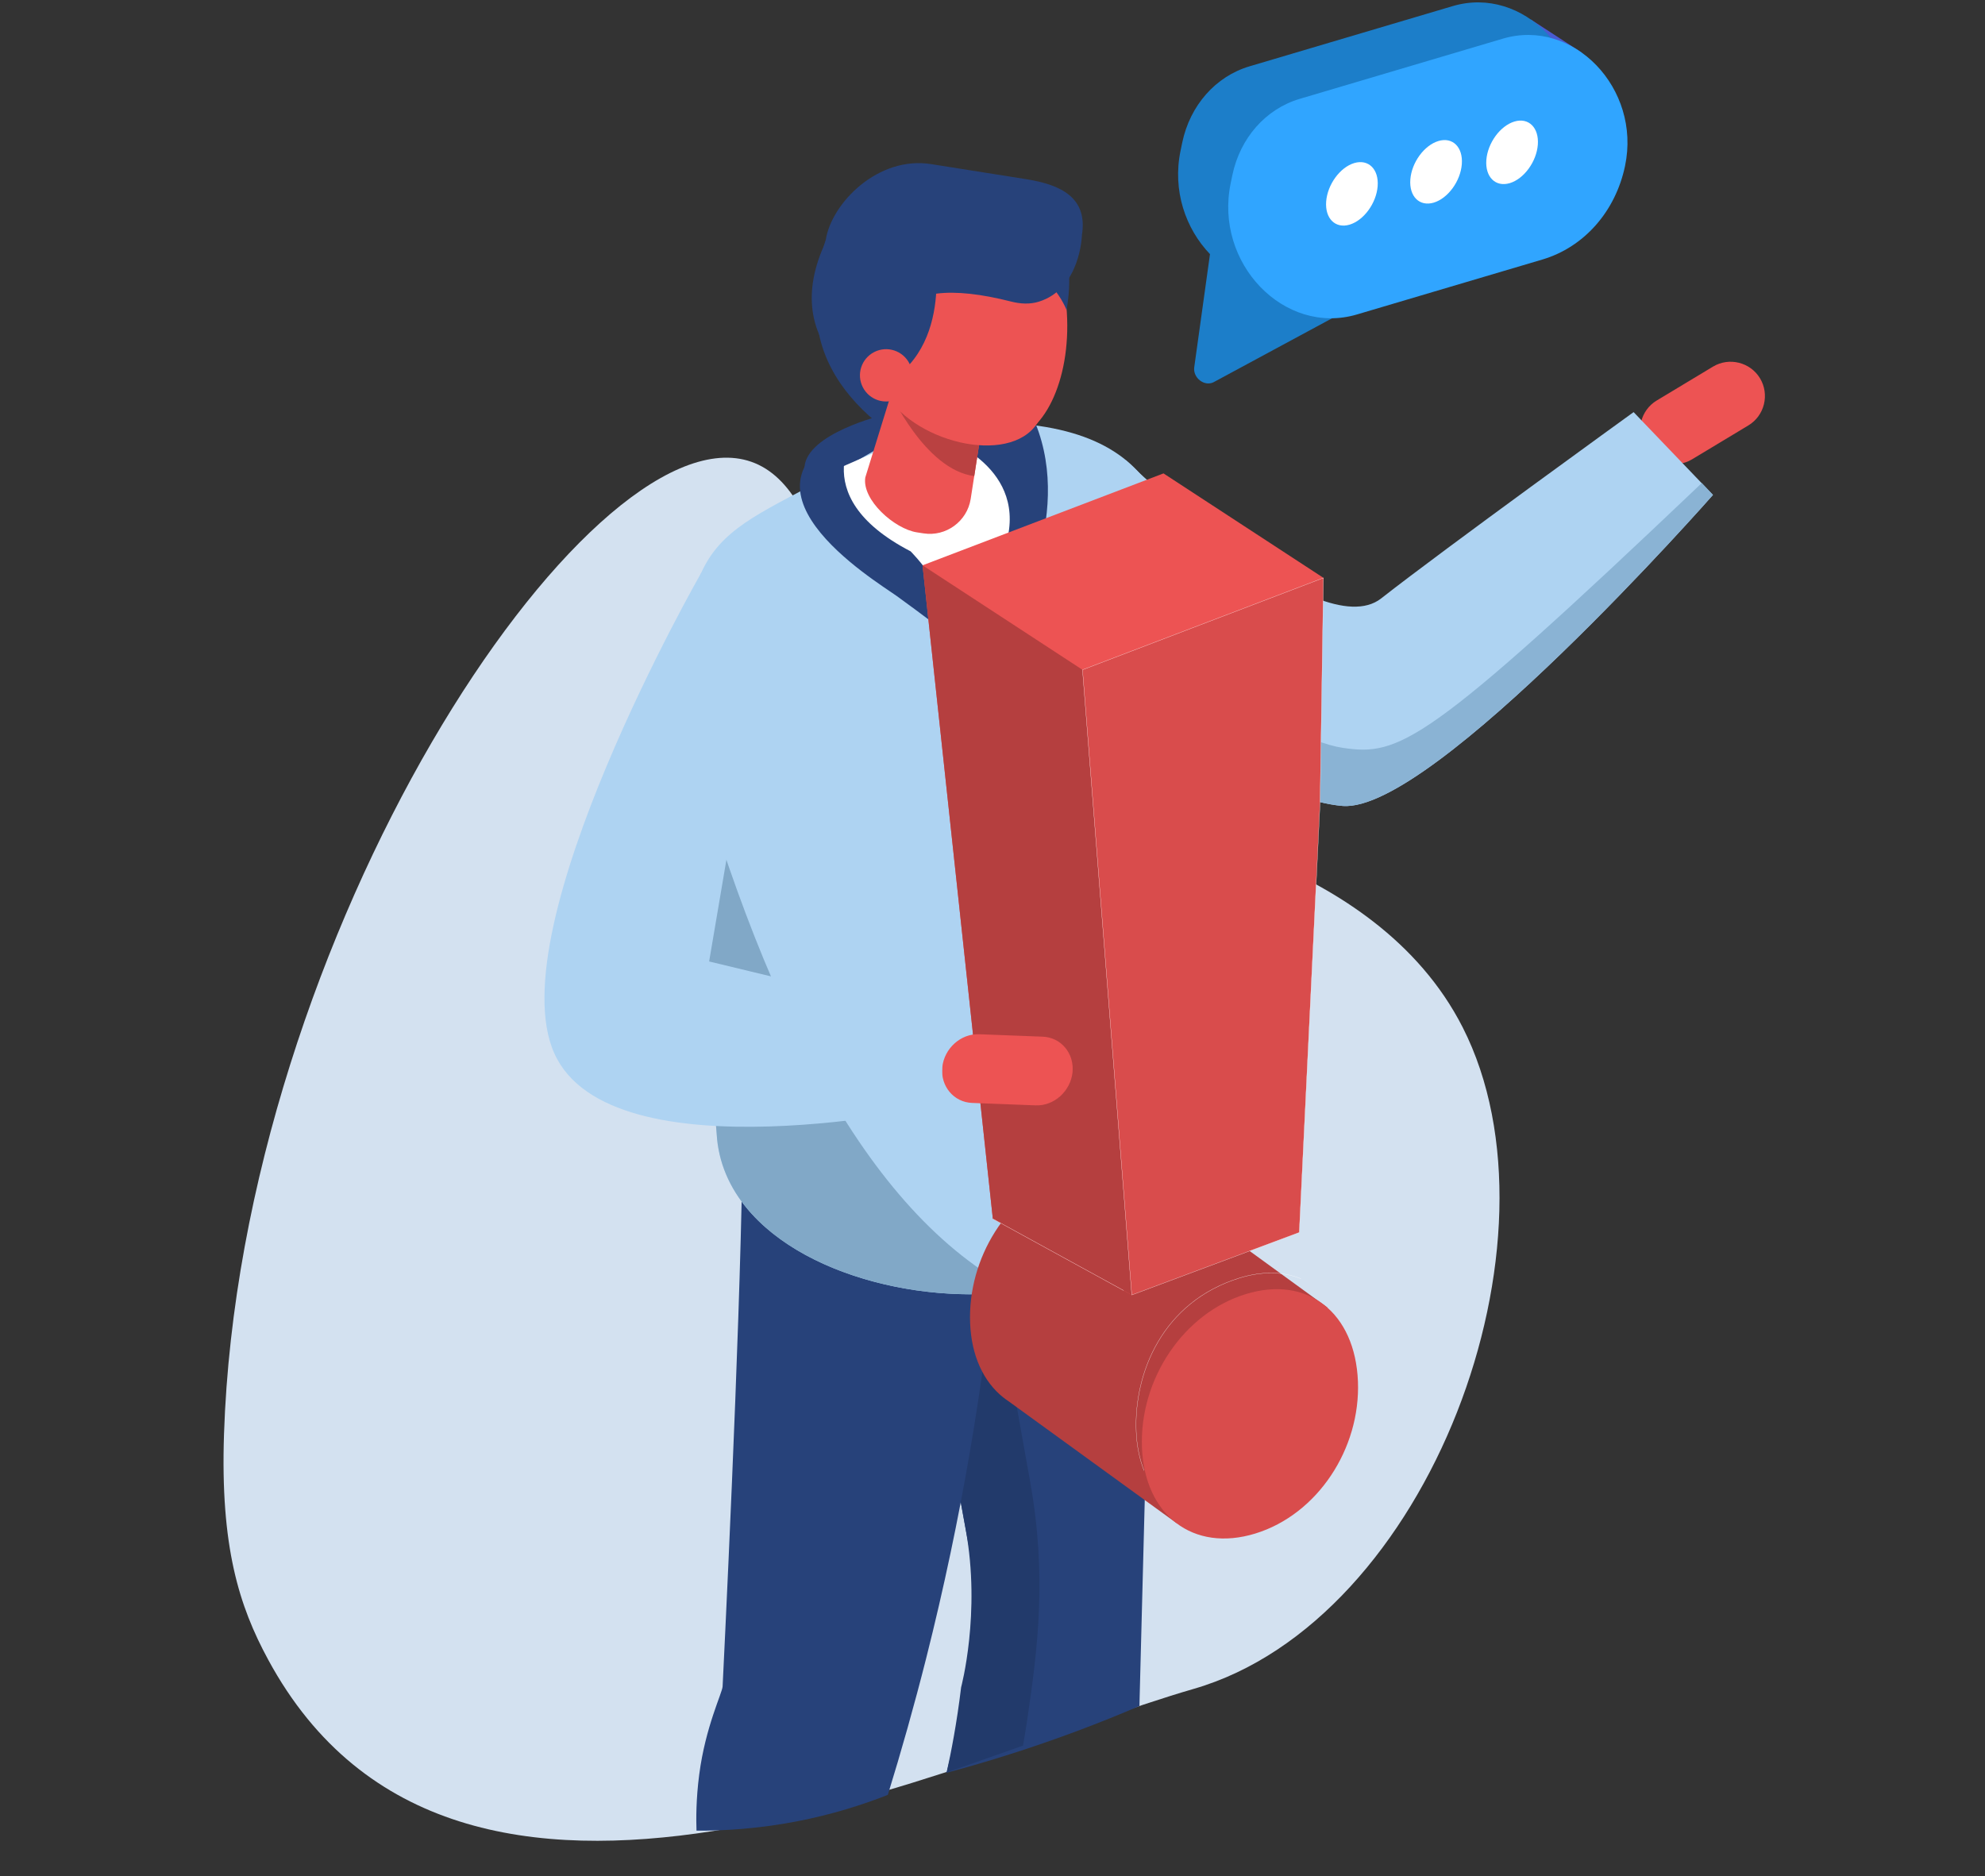
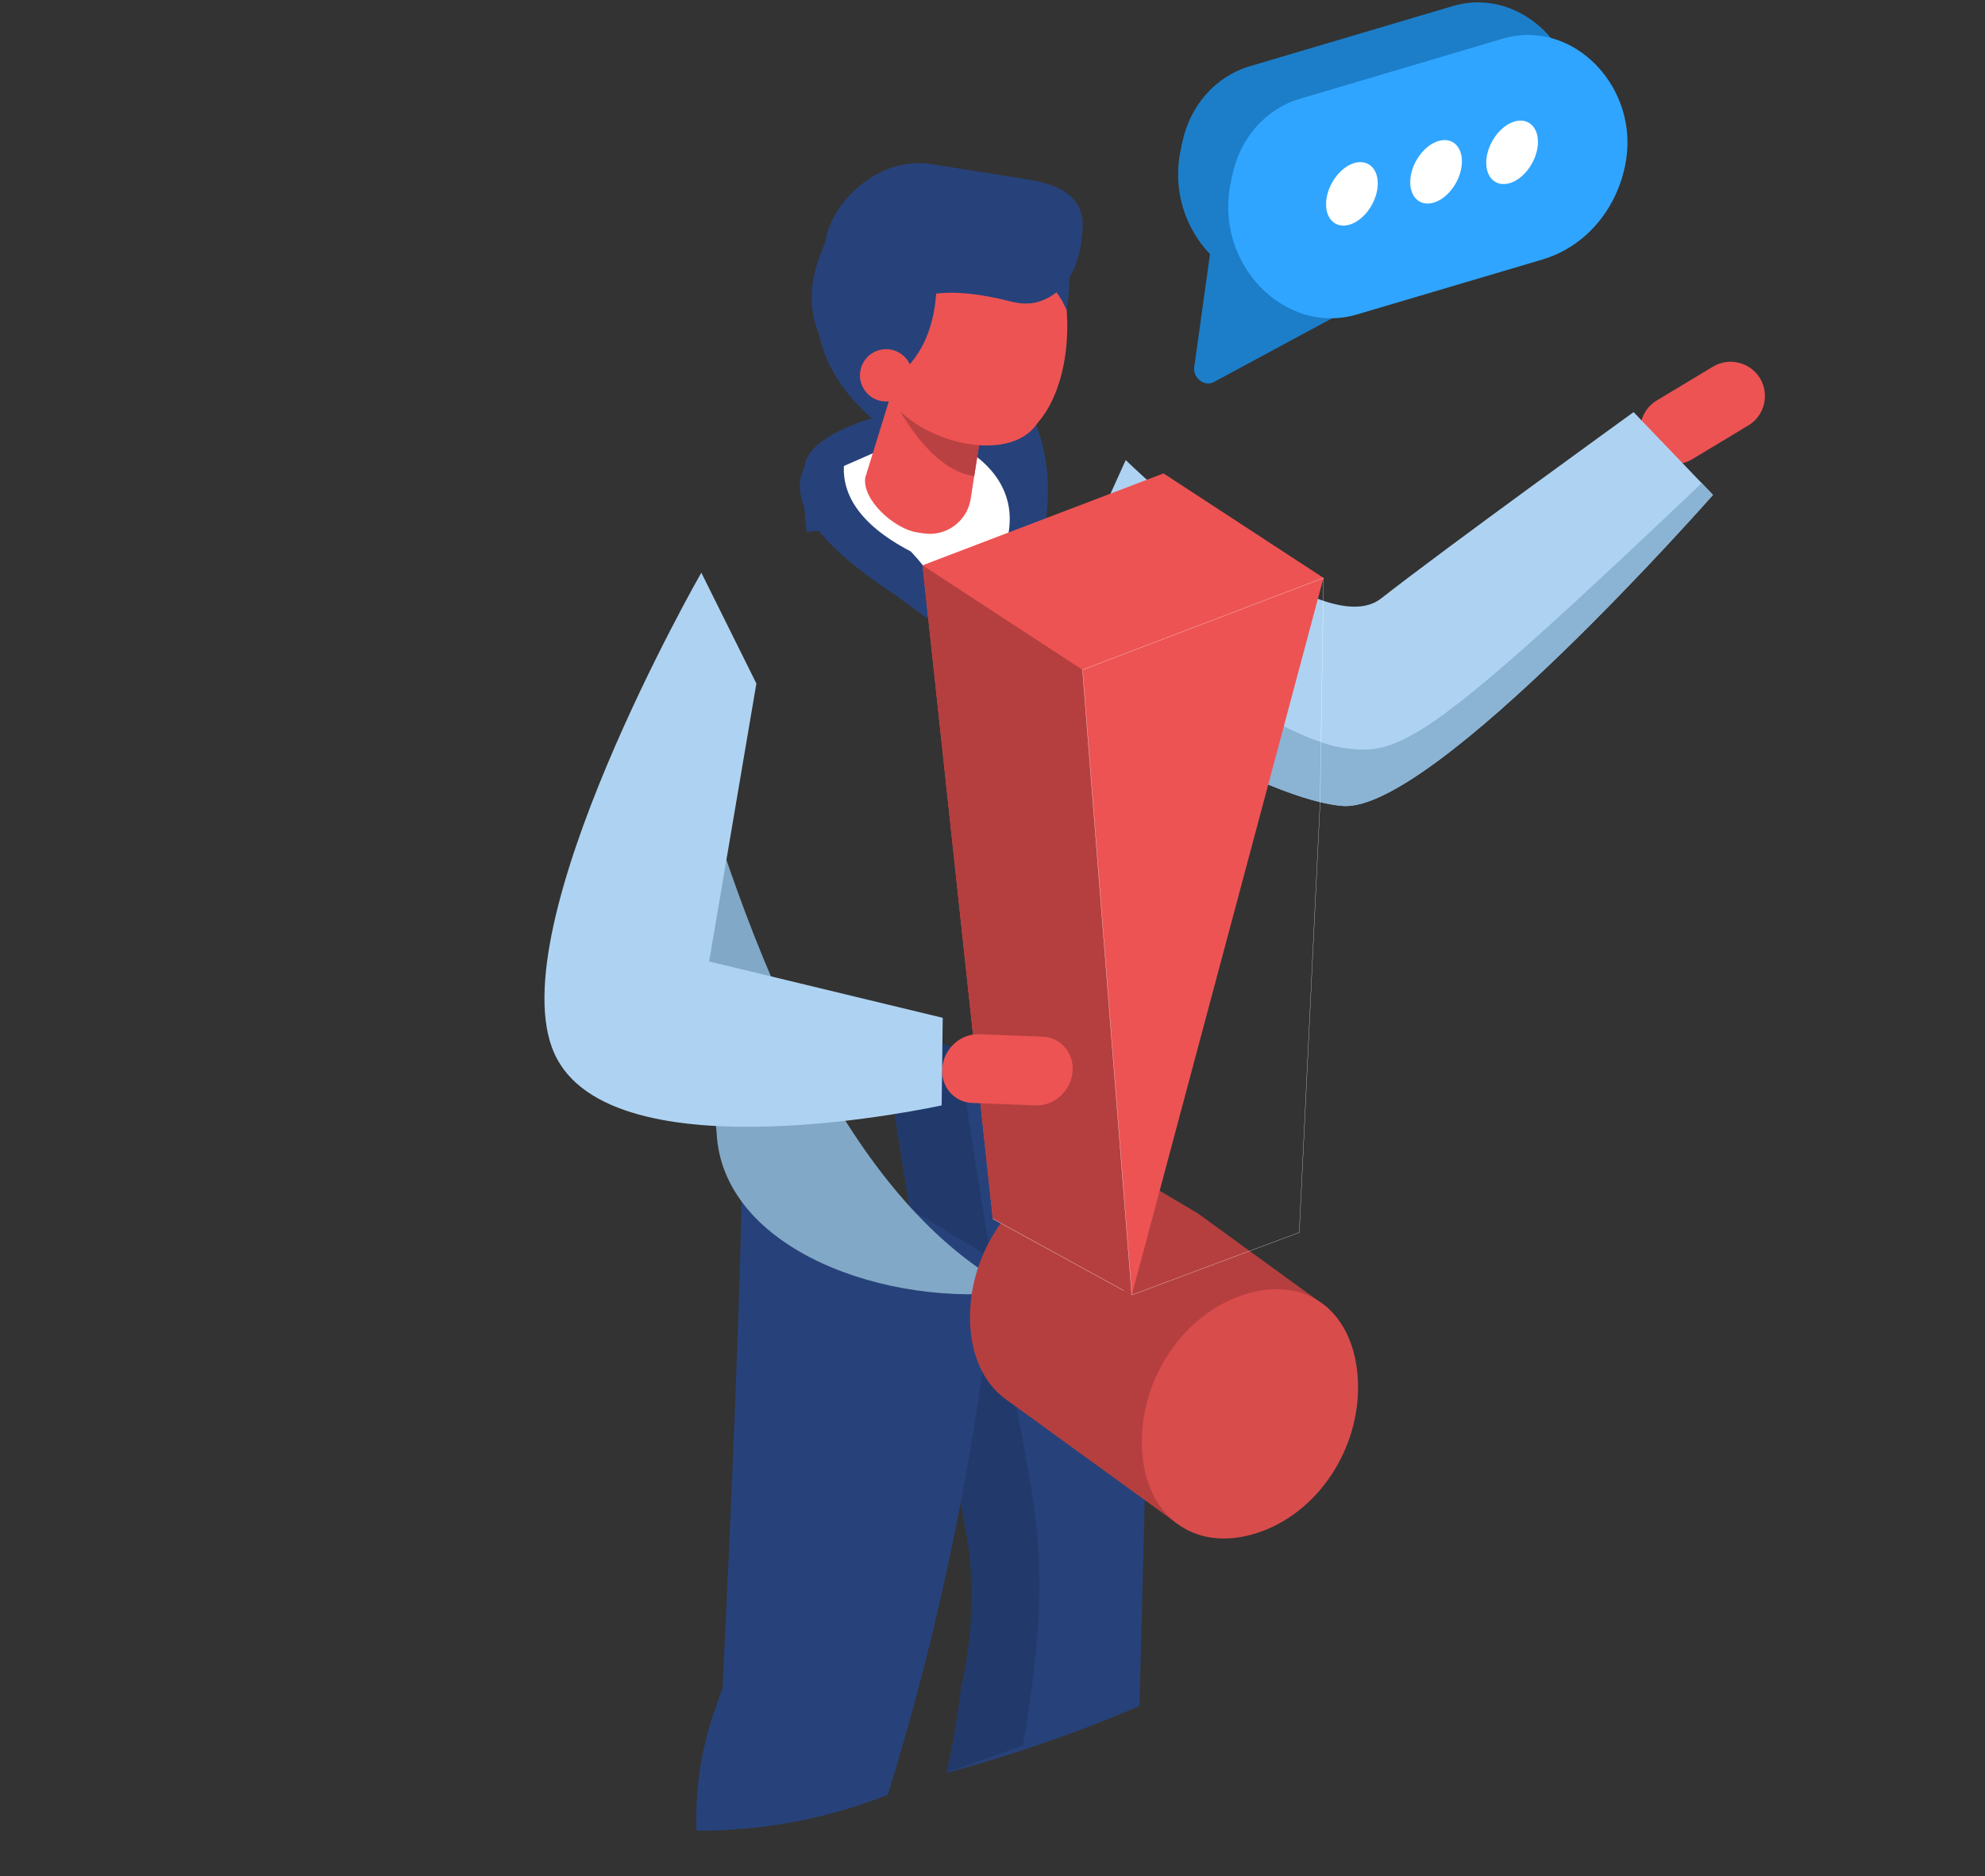
<svg xmlns="http://www.w3.org/2000/svg" version="1.1" id="Layer_1" x="0px" y="0px" viewBox="0 0 3504.6 3312.8" style="enable-background:new 0 0 3504.6 3312.8;" xml:space="preserve">
  <rect x="0" y="0" width="3504.6" height="3312.8" fill="#333333" stroke="none" />
  <style type="text/css">
	.st0{fill:#D3E1F0;}
	.st1{fill:#ED5353;}
	.st2{fill:#AED3F2;}
	.st3{fill:#8AB3D4;}
	.st4{fill:#27427A;}
	.st5{fill:#223A6B;}
	.st6{fill:#81A8C7;}
	.st7{fill:#FFFFFF;}
	.st8{fill:#BA4141;}
	.st9{fill:#495BD1;}
	.st10{fill:#1C7EC9;}
	.st11{fill:#30A5FF;}
	.st12{fill:#B53F3F;}
	.st13{fill:#D94C4C;}
	.st14{fill:none;stroke:#FFFFFF;stroke-width:0.408;stroke-miterlimit:10;}
</style>
-   <path class="st0" d="M2235.3,1519.4c-151.5,265.7-367.8,588.2-531.5,549.7c-287.3-67.5-91.6-1171.3-383.9-1255.8  c-284-82.1-895.1,836.1-924.4,1718.8c-6.6,198.7,26.3,303.2,78.1,398.7c334.1,616.6,1214.1,172.9,1634.1,51.3  c415.8-120.4,665.3-793.2,474.8-1167.9C2504.1,1659.9,2358.8,1570.9,2235.3,1519.4z" />
  <path class="st1" d="M3107.4,668L3107.4,668c17.2,28.6,8,66-20.6,83.2l-99.3,59.8c-28.5,17.2-65.9,7.9-83.1-20.6l0,0  c-17.2-28.6-8-66,20.6-83.2l99.3-59.8C3052.8,630.2,3090.2,639.5,3107.4,668z" />
  <path class="st2" d="M1987.5,812.4c0,0,339.9,331.5,451.1,244.2c111.1-87.3,445.6-328.9,445.6-328.9l140.1,146.2  c0,0-493.9,561.5-653.6,549.2c-159.7-12.3-540.6-263.4-540.6-263.4L1987.5,812.4z" />
  <path class="st3" d="M3004.6,852.9l19.7,21c0,0-493.9,561.5-653.6,549.2c-108.1-8.3-317.2-125.9-441.3-201.1l66.9-107.5  c0,0,259.9,188.7,373.8,205.9C2470.2,1335.5,2517.1,1316.7,3004.6,852.9z" />
  <path class="st4" d="M1557.5,733.3c0,0-133,32.4-137.1,91.4c-4.1,59,3.8,114.5,3.8,114.5l414.2-42.5l-30.7-163.5H1557.5z" />
  <path class="st4" d="M1903.1,3056c37.7-14.1,73.9-28.7,108.6-43.6c9-349,18-698.1,27.1-1047.1c-160.9-52.4-321.8-104.9-482.7-157.3  c55.8,400.8,179.6,1059.3,179.6,1059.3c-21.5,87.7-43,175.3-64.5,263C1744.5,3110.7,1822.2,3086.3,1903.1,3056z" />
  <path class="st5" d="M1556.1,1808l135.4,44.1c34.3,237.5,88.4,548.1,127.1,763.2c30,166.9,13.8,295-5.3,423.3  c-2.8,18.7-5.4,34-7.1,43.7c-45,15.8-89.9,31.7-134.9,47.5c7.6-34.1,17.9-86.3,25.6-150.5c0,0,35.1-130.4,8.1-278.7  C1664.6,2478.9,1594.4,2082.9,1556.1,1808z" />
  <path class="st4" d="M1229.7,3232.5c49,0.3,109.1-3.4,176.5-16.3c63.4-12.2,117.6-29.7,161.3-46.9c23.8-77.1,46.5-157.4,67.6-240.8  c63.3-250.7,101.5-486.8,123.1-702.4c-149-89.3-298-178.7-446.9-268c0.9,246.1-24.1,787.5-35.5,1019.8  c-0.6,11.4-30.3,70.9-41.3,155.6C1228.8,3177.1,1229,3212.6,1229.7,3232.5z" />
-   <path class="st2" d="M2076.9,1996.2c-12.7-224.2-11.3-548.3,6.3-829.5c9.8-275.5-40.3-442.7-414.7-418.9l-99.1,32.4  c-285.1,175-364.6,120.7-364.6,483.7l60.5,737.7C1285.2,2353,2119,2408,2076.9,1996.2z" />
  <path class="st6" d="M1204.8,1264.1l60.5,737.7c11.6,204.8,300,308.8,530.1,278.4C1525.2,2140.6,1342.1,1764.4,1204.8,1264.1z" />
  <g>
    <g>
      <path class="st7" d="M1442.9,843.6c0,0-15.4,102.3,143.2,191.7c81.8,46.1,123,121.9,143.6,184.5c12.1,36.5,34.3,19,38.1-19.2    c10-99.4,13.3-128.2,34.5-201.5c34.3-118.5-21.9-296.1-28.7-297.5C1766.8,700.1,1442.9,843.6,1442.9,843.6z" />
    </g>
  </g>
  <path class="st4" d="M1658.9,771c0,0,151.7,47.8,119.3,181.9l-0.6,159.5c0,0,113.8-179.1,56.4-349.1  C1776.5,593.3,1658.9,771,1658.9,771z" />
  <path class="st4" d="M1718.9,760.4c0,0-26.9,42.8-43.9,51.5c-17.1,8.7-254.4-95.8-231.8-291.3c14.3-123.8,249.2-93.5,249.2-93.5  L1718.9,760.4z" />
  <path class="st1" d="M1618.8,940l11.7,1.8c39.6,6.2,77.1-21.2,83.3-60.9l34.7-223.5c6.2-39.6-21.2-77.1-60.9-83.3l-11.7-1.8  c-39.6-6.2-77.1,21.2-83.3,60.9l-64.9,209.9C1521.6,882.8,1579.2,933.9,1618.8,940z" />
  <path class="st8" d="M1729.8,778.1c0,0-95.8,3.4-159.5-87.5c0,0,62.3,139.2,149.8,150L1729.8,778.1z" />
  <path class="st4" d="M1517.6,750.8c0,0-104,122.1,90.1,222.7c0,0,75.7,74.8,78.2,155.4c0,0-65.3-49.7-103.1-76.8  C1545,1025.1,1263.1,855.1,1517.6,750.8z" />
  <ellipse transform="matrix(0.998 -6.233833e-02 6.233833e-02 0.998 -31.454 110.782)" class="st1" cx="1759.7" cy="559.5" rx="124.2" ry="219.1" />
  <path class="st1" d="M1559,687c47.5,93.4,222.6,136.9,272.4,60.3c49.9-76.6-10.3-242.7-57.8-336.1  c-47.5-93.4-126.5-107.1-176.3-30.4C1547.5,457.3,1511.5,593.5,1559,687z" />
  <path class="st4" d="M1648.4,439.8c0,0,40.7,190.1-107.4,248.1c0,0-181.5-82.4-73.5-279.9c95.2-174,285.6-67.3,285.6-67.3  L1648.4,439.8z" />
  <path class="st4" d="M1883.1,547.7c0,0-28.4-80.4-132.1-105.5l74.4-54.9C1825.5,387.3,1908.1,397.9,1883.1,547.7z" />
  <path class="st4" d="M1579.7,560.5c29-48.2,100.5-54.7,205.6-28c16,4.1,32.9,5.1,48.7,0.2c74-22.9,76.2-117.7,76.2-117.7  c10.2-64.2-34-88.4-98.2-98.6l-167.2-26.5c-94.7-15.5-176.6,69-186.8,133.2l-3.3,10.7C1444.6,497.9,1515.5,550.4,1579.7,560.5z" />
  <path class="st1" d="M1523.3,683.7c11.6,22.7,39.3,31.8,62.1,20.2c22.7-11.6,31.8-39.3,20.2-62.1c-11.6-22.7-39.3-31.8-62.1-20.2  C1520.8,633.2,1511.7,660.9,1523.3,683.7z" />
  <g>
-     <polygon class="st9" points="2792.8,93 2702.9,34.5 2163.7,472.4 2274.1,543.3  " />
    <path class="st10" d="M2634.8,400.7l-327.3,97c-128.8,38.2-252.7-90.7-223.1-232l2.9-14c13.7-65.6,59-116.9,118.8-134.6   l358.6-106.3c124.6-37,244.6,87.8,215.9,224.6l0,0C2763.9,315.9,2708.2,378.9,2634.8,400.7z" />
    <path class="st10" d="M2139.7,424.2l-31.2,224.2c-2.6,18.7,17.8,34.6,34.1,26.5l218.9-118.1L2139.7,424.2z" />
    <path class="st11" d="M2723.3,458.2l-327.3,97c-128.8,38.2-252.7-90.7-223.1-232l2.9-14c13.7-65.6,59-116.9,118.8-134.6   l358.6-106.3c124.6-37,244.6,87.8,215.9,224.6l0,0C2852.3,373.4,2796.7,436.4,2723.3,458.2z" />
    <path class="st7" d="M2432.3,328.8c-2.3,30-24.5,60.4-49.6,67.9c-25.1,7.4-43.6-10.9-41.3-40.9c2.3-30,24.5-60.4,49.6-67.9   C2416.1,280.5,2434.6,298.8,2432.3,328.8z" />
    <path class="st7" d="M2580.9,289.9c-2.3,30-24.5,60.4-49.6,67.9c-25.1,7.4-43.6-10.9-41.3-40.9c2.3-30,24.5-60.4,49.6-67.9   C2564.7,241.5,2583.2,259.8,2580.9,289.9z" />
    <path class="st7" d="M2715.1,255.5c-2.3,30-24.5,60.4-49.6,67.9c-25.1,7.4-43.6-10.9-41.3-40.9c2.3-30,24.5-60.4,49.6-67.9   C2698.9,207.1,2717.4,225.5,2715.1,255.5z" />
  </g>
  <g>
    <path class="st12" d="M1979.8,2062.6c0,0-44.9-21.6-98.7,7.6c-102,39.3-172.9,150.7-168.3,266.3c2.3,58.1,24.1,103.6,58.5,131l0,0   l0.7,0.5c2.8,2.2,5.7,4.4,8.7,6.3l296.3,215c0,0,149.7-225.5,159.3-226.2c9.6-0.8,107.1-154.5,107.1-154.5l-228.7-166.2   L1979.8,2062.6z" />
    <g>
      <polygon class="st1" points="1998.2,2286.7 1752.9,2152.1 1628.8,998.2 2054.2,835.9 2336.7,1020.4   " />
      <polygon class="st12" points="1998.2,2286.7 1752.9,2152.1 1628.8,998.2 1628.8,998.2 1911.2,1182.7   " />
      <g>
-         <path class="st13" d="M2293.9,2176.2l-295.7,110.4l-87-1103.9l425.5-162.3l-6.1,398.5L2293.9,2176.2z" />
-       </g>
+         </g>
      <g>
        <path class="st14" d="M2293.9,2176.2l-295.7,110.4l-87-1103.9l425.5-162.3l-6.1,398.5L2293.9,2176.2z" />
      </g>
    </g>
    <path class="st13" d="M2216.4,2707.8c-109.9,33.8-195.4-32.4-200.2-151.2c-4.9-121.1,73.3-237.7,183.1-271.5   c109.9-33.8,193.3,33.1,198.2,154.2C2402.2,2558,2326.2,2674,2216.4,2707.8z" />
-     <path class="st14" d="M2019.9,2596.7c-8-20.3-12.9-43.5-13.9-69.2c-4.2-103.3,46.7-229.1,182.8-271c40.4-12.4,77.3-11.2,108,1.4" />
    <line class="st14" x1="1752.9" y1="2152.1" x2="1983.8" y2="2278.7" />
  </g>
  <path class="st1" d="M1893.6,1893.3L1893.6,1893.3c-3.4,33.4-32.6,59.7-64.9,58.5l-112.4-4.3c-32.3-1.2-56-29.5-52.7-62.8v0  c3.4-33.4,32.6-59.7,64.9-58.5l112.4,4.3C1873.3,1831.7,1896.9,1860,1893.6,1893.3z" />
  <path class="st2" d="M1238.2,1011.2c0,0-358.8,626.5-259.6,848.6s683.9,92,683.9,92l1.9-154.6l-412.4-99.5l83.4-490.8L1238.2,1011.2  z" />
  <path class="st0" d="M-2223.9,2291" />
</svg>